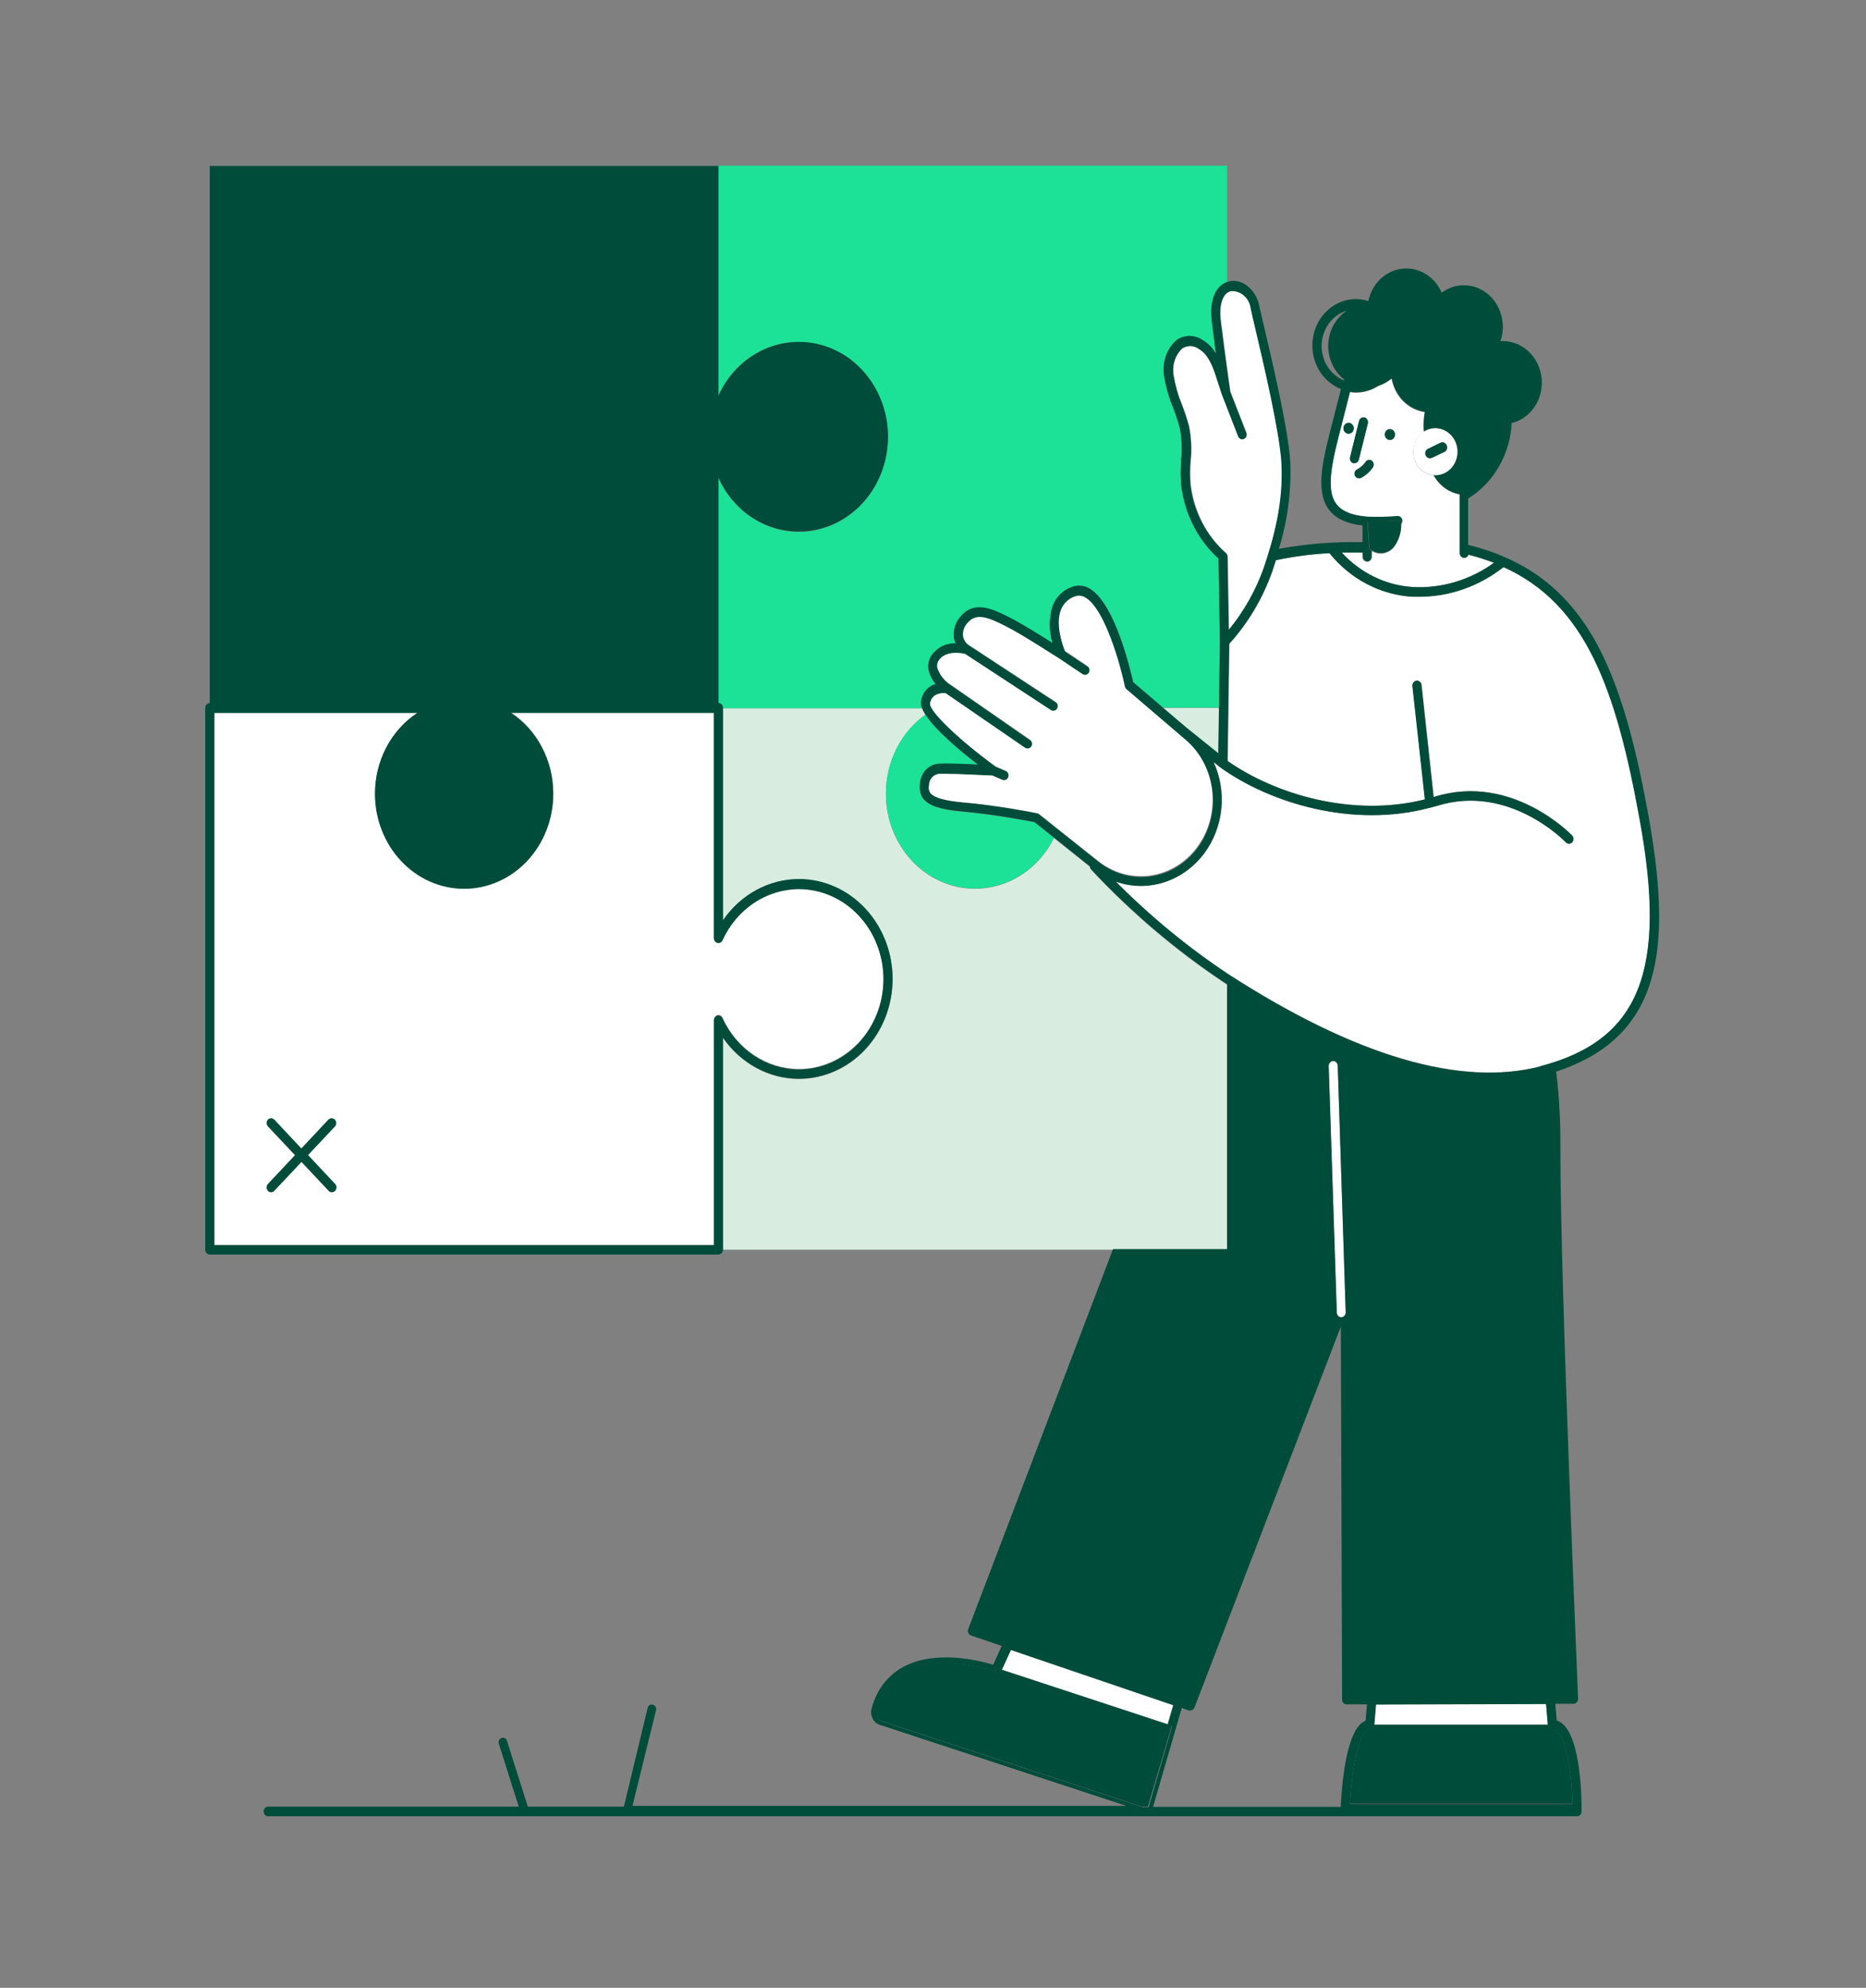
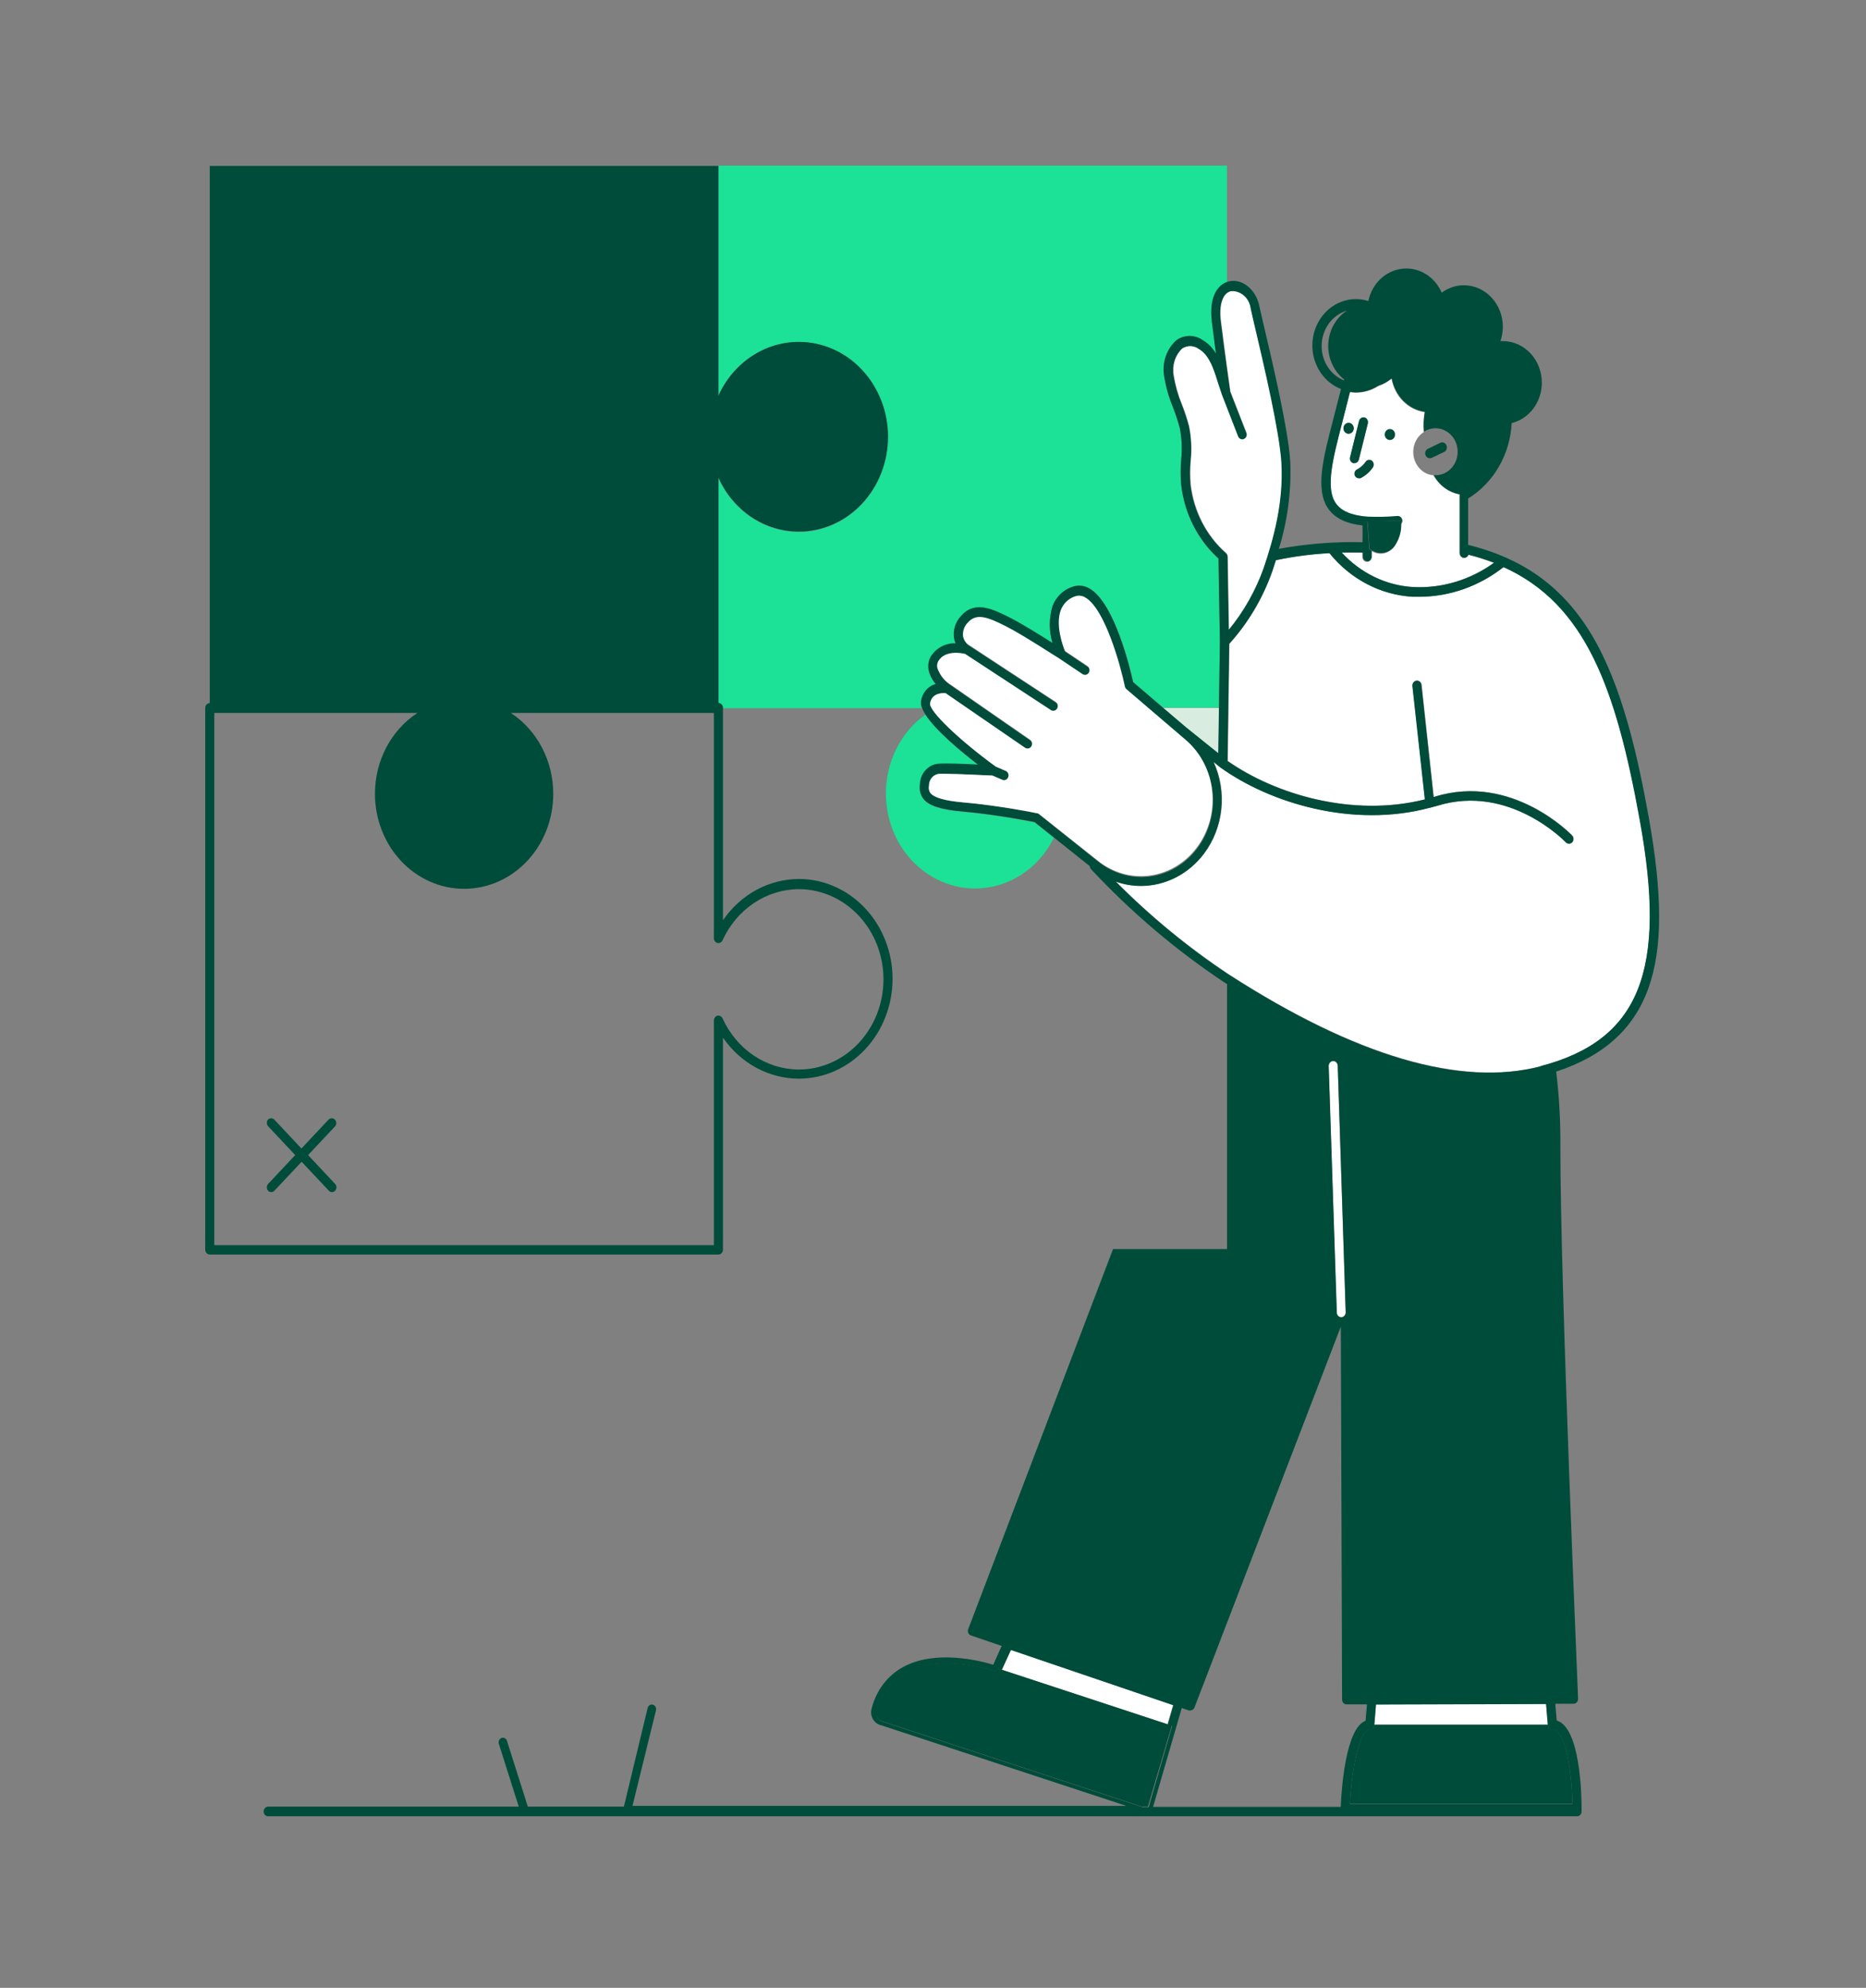
<svg xmlns="http://www.w3.org/2000/svg" width="479" height="510" viewBox="0 0 479 510" fill="none">
  <rect x="0" y="0" width="479" height="510" fill="#808080" stroke="none" />
  <path d="M353.226 437.257L352.795 442.493H397.335L396.888 437.121L353.226 437.257Z" fill="white" />
  <path d="M352.779 442.595C352.755 442.903 352.624 443.191 352.411 443.402C352.199 443.612 351.92 443.731 351.63 443.734C349.027 443.734 347.016 453.373 346.537 462.757H403.641C403.498 454.461 401.885 443.734 398.501 443.734C398.209 443.735 397.929 443.618 397.715 443.406C397.502 443.195 397.372 442.905 397.352 442.595V442.493H352.811L352.779 442.595Z" fill="#004C3A" />
  <path d="M301.133 437.393L259.434 423.215L257.104 428.366L299.696 442.357L301.133 437.393Z" fill="white" />
  <path d="M300.799 442.731L299.681 442.374L257.088 428.366L255.971 427.992L255.604 428.791C255.604 428.791 230.348 419.798 224.952 438.77C224.864 439.07 224.835 439.387 224.869 439.7C224.903 440.013 224.999 440.315 225.149 440.586C225.3 440.857 225.502 441.091 225.743 441.273C225.984 441.455 226.259 441.581 226.549 441.643L293.072 463.505H294.668L300.799 442.731Z" fill="#004C3A" />
  <path d="M344.302 337.909C344.455 337.903 344.605 337.864 344.745 337.795C344.884 337.727 345.009 337.63 345.112 337.51C345.216 337.39 345.297 337.249 345.349 337.096C345.402 336.943 345.426 336.78 345.42 336.617L343.376 273.36C343.364 273.032 343.231 272.723 343.008 272.497C342.784 272.272 342.487 272.148 342.179 272.153C341.868 272.166 341.575 272.309 341.363 272.551C341.151 272.793 341.037 273.114 341.045 273.445L343.105 336.702C343.107 336.866 343.139 337.027 343.201 337.177C343.263 337.327 343.352 337.463 343.464 337.575C343.575 337.688 343.707 337.775 343.851 337.832C343.995 337.89 344.149 337.916 344.302 337.909Z" fill="white" />
  <path d="M304.518 186.728L312.804 193.358L312.963 181.594H298.516L304.518 186.728Z" fill="#D8ECE0" />
-   <path d="M315.006 320.62V252.62L314.112 252.059C301.779 243.839 290.37 234.143 280.108 223.159C279.929 222.946 279.817 222.678 279.789 222.394L270.545 214.999C268.605 218.927 265.695 222.217 262.127 224.512C258.56 226.807 254.471 228.02 250.303 228.021C244.231 228.021 238.409 225.453 234.115 220.881C229.822 216.309 227.41 210.108 227.41 203.643C227.407 199.641 228.33 195.699 230.098 192.168C231.866 188.636 234.425 185.623 237.547 183.396C237.201 182.865 236.912 182.295 236.685 181.696H185.6V236.198C187.842 232.929 190.774 230.268 194.16 228.428C197.546 226.588 201.291 225.622 205.092 225.607C211.468 225.616 217.581 228.319 222.089 233.122C226.596 237.925 229.13 244.436 229.134 251.226C229.13 258.016 226.596 264.527 222.089 269.33C217.581 274.133 211.468 276.836 205.092 276.845C201.291 276.83 197.546 275.864 194.16 274.024C190.774 272.184 187.842 269.523 185.6 266.254V320.62H315.006Z" fill="#D8ECE0" />
  <path d="M205.061 87.72C211.132 87.72 216.956 90.288 221.249 94.86C225.542 99.432 227.954 105.633 227.954 112.098C227.954 118.563 225.542 124.764 221.249 129.336C216.956 133.908 211.132 136.476 205.061 136.476C200.747 136.475 196.521 135.178 192.87 132.733C189.218 130.288 186.289 126.795 184.419 122.655V180.455C184.572 180.455 184.724 180.487 184.865 180.549C185.006 180.612 185.135 180.703 185.243 180.819C185.352 180.934 185.437 181.071 185.496 181.221C185.554 181.372 185.584 181.533 185.584 181.696H236.67C236.447 181.163 236.37 180.574 236.447 179.996C236.601 178.948 237.045 177.973 237.721 177.195C238.398 176.417 239.277 175.871 240.246 175.627C239.338 174.614 238.694 173.366 238.378 172.006C238.258 171.364 238.263 170.702 238.392 170.062C238.521 169.421 238.771 168.816 239.129 168.283C239.848 167.272 240.788 166.463 241.867 165.926C242.947 165.39 244.133 165.143 245.323 165.206C245.122 164.765 244.983 164.296 244.908 163.812C244.768 162.793 244.857 161.753 245.168 160.778C245.479 159.803 246.002 158.92 246.696 158.202C250.208 154.054 255.093 156.502 259.02 158.491L259.499 158.746C262.197 160.089 267.098 163.149 270.195 165.104C269.255 162.027 269.255 158.712 270.195 155.635C270.615 154.467 271.272 153.411 272.119 152.544C272.967 151.677 273.983 151.02 275.096 150.62C275.854 150.319 276.666 150.2 277.472 150.274C278.278 150.347 279.059 150.611 279.758 151.045C286.239 154.819 290.262 172.023 290.933 175.049L298.532 181.543H312.9L313.139 164.543C312.884 149.821 312.788 145.01 312.788 143.361C307.5 138.582 304.083 131.869 303.21 124.542C303.018 122.348 303.018 120.14 303.21 117.946C303.487 115.268 303.368 112.561 302.858 109.922C302.378 108.132 301.803 106.372 301.134 104.652C300.058 102.072 299.286 99.359 298.835 96.577C298.548 94.87 298.692 93.112 299.253 91.484C299.814 89.856 300.772 88.416 302.028 87.312C303.024 86.632 304.182 86.27 305.364 86.27C306.547 86.27 307.706 86.632 308.701 87.312C310.114 88.139 311.297 89.347 312.133 90.814C311.798 88.332 311.447 85.561 311.096 82.756C310.298 76.364 312.469 73.304 314.959 72.437V42.5H184.371V101.49C186.251 97.352 189.191 93.864 192.851 91.428C196.512 88.992 200.744 87.706 205.061 87.72Z" fill="#1BE296" />
  <path d="M227.41 203.575C227.41 210.041 229.822 216.241 234.115 220.813C238.409 225.385 244.232 227.953 250.303 227.953C254.471 227.952 258.56 226.739 262.127 224.444C265.695 222.149 268.606 218.859 270.546 214.931L265.597 210.987C264.001 210.664 255.491 209.015 247.046 208.267C241.523 207.791 238.426 206.771 237.021 204.969C236.645 204.451 236.376 203.856 236.23 203.22C236.085 202.585 236.066 201.924 236.175 201.28C236.22 199.871 236.776 198.536 237.725 197.553C238.674 196.571 239.944 196.018 241.267 196.01C242.864 195.891 247.653 196.01 251.069 196.231C246.615 192.831 240.134 187.425 237.548 183.328C234.425 185.556 231.866 188.568 230.098 192.1C228.33 195.632 227.407 199.573 227.41 203.575Z" fill="#1BE296" />
-   <path d="M185.473 261.12C187.26 265.042 190.044 268.351 193.51 270.671C196.976 272.992 200.983 274.229 205.077 274.244C210.835 274.235 216.355 271.794 220.426 267.456C224.496 263.119 226.784 257.239 226.788 251.107C226.784 244.975 224.496 239.095 220.426 234.758C216.355 230.42 210.835 227.979 205.077 227.97C200.983 227.985 196.976 229.222 193.51 231.543C190.044 233.863 187.26 237.172 185.473 241.094C185.36 241.349 185.169 241.555 184.931 241.679C184.693 241.802 184.422 241.836 184.164 241.774C183.908 241.71 183.679 241.556 183.514 241.337C183.349 241.118 183.257 240.847 183.254 240.567V182.767H131.147C134.469 184.95 137.212 188.002 139.115 191.632C141.018 195.262 142.017 199.35 142.018 203.507C142.02 206.708 141.43 209.877 140.281 212.835C139.132 215.792 137.448 218.48 135.323 220.744C133.199 223.008 130.676 224.804 127.9 226.029C125.123 227.254 122.147 227.885 119.141 227.885C113.089 227.872 107.288 225.307 103.007 220.751C98.726 216.195 96.313 210.02 96.296 203.575C96.296 199.415 97.297 195.325 99.203 191.694C101.109 188.064 103.857 185.014 107.184 182.835H55.06V319.413H183.302V261.613C183.305 261.333 183.397 261.062 183.562 260.843C183.727 260.624 183.956 260.47 184.212 260.406C184.467 260.359 184.729 260.404 184.957 260.533C185.185 260.662 185.367 260.869 185.473 261.12ZM85.952 303.824C86.158 304.052 86.274 304.357 86.274 304.674C86.274 304.991 86.158 305.296 85.952 305.524C85.848 305.644 85.722 305.739 85.582 305.804C85.442 305.868 85.29 305.9 85.137 305.898C84.983 305.898 84.829 305.866 84.686 305.801C84.544 305.737 84.415 305.643 84.307 305.524L77.331 298.112L70.355 305.524C70.251 305.644 70.125 305.739 69.985 305.804C69.845 305.868 69.693 305.9 69.54 305.898C69.385 305.898 69.232 305.866 69.089 305.801C68.947 305.737 68.818 305.643 68.71 305.524C68.51 305.292 68.4 304.989 68.4 304.674C68.4 304.359 68.51 304.056 68.71 303.824L75.687 296.395L68.71 288.983C68.514 288.749 68.405 288.447 68.405 288.133C68.405 287.819 68.514 287.517 68.71 287.283C68.928 287.07 69.213 286.952 69.508 286.952C69.804 286.952 70.089 287.07 70.306 287.283L77.283 294.712L84.259 287.283C84.477 287.07 84.762 286.952 85.058 286.952C85.353 286.952 85.638 287.07 85.856 287.283C86.059 287.513 86.172 287.817 86.172 288.133C86.172 288.449 86.059 288.753 85.856 288.983L78.895 296.395L85.952 303.824Z" fill="white" />
  <path d="M205.077 276.743C211.453 276.734 217.566 274.031 222.073 269.228C226.581 264.425 229.115 257.914 229.119 251.124C229.115 244.334 226.581 237.823 222.073 233.02C217.566 228.217 211.453 225.514 205.077 225.505C201.275 225.52 197.531 226.486 194.145 228.326C190.759 230.166 187.826 232.827 185.584 236.096V181.594C185.584 181.265 185.462 180.949 185.243 180.717C185.025 180.484 184.728 180.353 184.419 180.353V122.553C186.289 126.693 189.218 130.186 192.87 132.631C196.521 135.076 200.747 136.373 205.061 136.374C211.132 136.374 216.955 133.806 221.249 129.234C225.542 124.662 227.954 118.461 227.954 111.996C227.928 105.548 225.505 99.374 221.215 94.824C216.924 90.274 211.116 87.72 205.061 87.72C200.745 87.722 196.519 89.022 192.867 91.47C189.215 93.918 186.286 97.415 184.419 101.558V42.568H53.847V180.387C53.538 180.387 53.242 180.518 53.023 180.751C52.804 180.983 52.682 181.299 52.682 181.628V320.62C52.682 320.949 52.804 321.265 53.023 321.497C53.242 321.73 53.538 321.861 53.847 321.861H184.419C184.572 321.861 184.723 321.829 184.865 321.767C185.006 321.704 185.135 321.613 185.243 321.497C185.351 321.382 185.437 321.245 185.496 321.095C185.554 320.944 185.584 320.783 185.584 320.62V266.22C187.833 269.476 190.769 272.125 194.154 273.952C197.54 275.78 201.281 276.736 205.077 276.743ZM183.254 261.664V319.464H55.012V182.92H107.136C103.808 185.099 101.061 188.149 99.155 191.779C97.249 195.41 96.248 199.5 96.248 203.66C96.248 206.861 96.84 210.031 97.991 212.989C99.141 215.947 100.828 218.634 102.954 220.898C105.079 223.162 107.603 224.957 110.38 226.182C113.158 227.407 116.135 228.038 119.141 228.038C122.147 228.038 125.123 227.407 127.899 226.182C130.676 224.957 133.198 223.161 135.323 220.897C137.447 218.633 139.132 215.945 140.281 212.988C141.43 210.03 142.02 206.861 142.018 203.66C142.017 199.503 141.017 195.415 139.114 191.785C137.212 188.155 134.469 185.103 131.146 182.92H183.254V240.72C183.257 241 183.349 241.271 183.514 241.49C183.678 241.709 183.907 241.863 184.164 241.927C184.422 241.989 184.692 241.955 184.93 241.832C185.168 241.708 185.36 241.502 185.473 241.247C187.26 237.325 190.044 234.016 193.51 231.696C196.976 229.375 200.983 228.138 205.077 228.123C210.835 228.132 216.355 230.573 220.425 234.911C224.496 239.248 226.784 245.128 226.788 251.26C226.784 257.392 224.496 263.272 220.425 267.609C216.355 271.947 210.835 274.388 205.077 274.397C200.983 274.382 196.976 273.145 193.51 270.825C190.044 268.504 187.26 265.195 185.473 261.273C185.36 261.018 185.168 260.812 184.93 260.688C184.692 260.565 184.422 260.531 184.164 260.593C183.927 260.65 183.713 260.784 183.55 260.976C183.387 261.167 183.284 261.408 183.254 261.664Z" fill="#004C3A" />
  <path d="M420.962 210.239C414.832 176.324 406.977 154.938 386.016 145.469C379.751 150.397 372.173 153.065 364.384 153.085C363.826 153.085 363.283 153.085 362.788 153.085C358.687 152.864 354.67 151.759 350.982 149.836C347.294 147.913 344.011 145.213 341.332 141.899C336.709 142.135 332.11 142.737 327.571 143.701C327.268 144.687 326.948 145.656 326.629 146.591C324.176 153.514 320.422 159.83 315.598 165.155L315.167 195.211C327.284 203.711 347.175 209.763 365.821 205.071L362.628 175.984C362.597 175.655 362.688 175.327 362.882 175.069C363.076 174.812 363.358 174.646 363.666 174.607C363.973 174.574 364.28 174.671 364.519 174.879C364.759 175.086 364.911 175.385 364.943 175.712L368.056 204.459L368.375 204.374C388.219 198.237 403.497 214.2 403.641 214.37C403.84 214.602 403.951 214.905 403.951 215.22C403.951 215.535 403.84 215.838 403.641 216.07C403.531 216.185 403.401 216.276 403.259 216.337C403.117 216.398 402.964 216.429 402.81 216.427C402.506 216.426 402.213 216.298 401.996 216.07C401.853 215.917 387.517 200.974 369.014 206.703C368.519 206.856 368.008 206.975 367.497 207.111C367.399 207.155 367.298 207.189 367.194 207.213H367.083C347.271 212.517 325.958 205.972 313.299 196.843L311.559 195.449C313.287 199.21 313.977 203.417 313.548 207.579C313.118 211.742 311.587 215.689 309.132 218.96C307.191 221.549 304.729 223.64 301.927 225.079C299.125 226.518 296.055 227.268 292.944 227.273C290.741 227.27 288.553 226.891 286.463 226.151C295.34 235.094 305.036 243.067 315.406 249.951C348.053 270.997 375.032 278.851 395.563 273.547C420.85 266.849 428.002 249.101 420.962 210.239Z" fill="white" />
  <path d="M344.365 141.712C349.26 147.075 355.885 150.259 362.9 150.62C370.201 150.951 377.409 148.776 383.462 144.415C381.312 143.596 379.122 142.903 376.901 142.341C376.821 142.58 376.674 142.787 376.48 142.933C376.285 143.079 376.053 143.157 375.815 143.157C375.506 143.157 375.21 143.026 374.991 142.794C374.772 142.561 374.65 142.245 374.65 141.916V127.143C374.635 127.047 374.635 126.95 374.65 126.854C373.265 126.607 371.948 126.039 370.792 125.19C369.636 124.341 368.669 123.232 367.961 121.941C367.103 121.876 366.271 121.596 365.534 121.125C364.896 120.719 364.34 120.184 363.897 119.548C363.453 118.913 363.132 118.192 362.951 117.424C362.771 116.657 362.733 115.859 362.842 115.076C362.951 114.294 363.204 113.542 363.586 112.863C364.053 112.042 364.7 111.354 365.47 110.857C365.316 109.154 365.391 107.437 365.694 105.757C363.626 105.456 361.697 104.476 360.178 102.952C358.658 101.428 357.623 99.437 357.217 97.257H357.073C356.083 98.066 354.963 98.677 353.769 99.059C352.053 100.163 350.089 100.75 348.085 100.759C347.55 100.759 347.017 100.714 346.489 100.623C346.265 101.473 346.106 102.051 345.722 103.615C345.339 105.179 344.812 107.219 344.365 108.953C342.098 117.674 340.135 125.205 342.769 129.132C344.158 131.206 346.856 132.362 351.023 132.668C353.567 132.77 356.115 132.713 358.654 132.498C358.96 132.475 359.263 132.581 359.496 132.794C359.73 133.008 359.874 133.311 359.899 133.637C359.917 133.953 359.819 134.263 359.627 134.504C359.67 136.273 359.226 138.016 358.35 139.519C358.063 140.096 357.669 140.603 357.19 141.011C356.712 141.418 356.16 141.716 355.568 141.887C354.977 142.057 354.359 142.097 353.753 142.002C353.147 141.908 352.565 141.682 352.044 141.338V142.919C352.04 143.245 351.915 143.557 351.697 143.786C351.479 144.015 351.185 144.143 350.879 144.143C350.57 144.143 350.274 144.012 350.055 143.78C349.836 143.547 349.714 143.231 349.714 142.902V141.814C348.66 141.644 346.744 141.644 344.365 141.712ZM356.977 110.109C357.148 110.134 357.312 110.195 357.46 110.288C357.608 110.382 357.738 110.506 357.84 110.653C357.943 110.8 358.017 110.968 358.058 111.146C358.099 111.324 358.106 111.509 358.079 111.69C358.055 111.872 357.998 112.047 357.91 112.204C357.823 112.362 357.707 112.5 357.568 112.609C357.43 112.718 357.272 112.797 357.105 112.841C356.938 112.884 356.764 112.892 356.594 112.863C356.251 112.808 355.943 112.611 355.736 112.315C355.53 112.019 355.442 111.647 355.493 111.282C355.516 111.1 355.573 110.926 355.661 110.768C355.748 110.61 355.865 110.472 356.003 110.363C356.142 110.254 356.299 110.175 356.466 110.131C356.634 110.088 356.807 110.08 356.977 110.109ZM348.867 108.035C348.95 107.716 349.146 107.445 349.415 107.279C349.684 107.114 350.004 107.068 350.304 107.151C350.601 107.242 350.852 107.453 351.004 107.739C351.156 108.025 351.197 108.363 351.119 108.681L348.819 117.929C348.753 118.196 348.606 118.432 348.401 118.601C348.196 118.77 347.945 118.862 347.686 118.864H347.399C347.101 118.78 346.846 118.574 346.69 118.29C346.535 118.007 346.491 117.669 346.569 117.351L348.867 108.035ZM346.377 108.494C346.721 108.549 347.031 108.745 347.24 109.041C347.449 109.337 347.54 109.708 347.495 110.075C347.443 110.445 347.256 110.777 346.975 111C346.694 111.223 346.341 111.319 345.994 111.265C345.823 111.24 345.658 111.179 345.509 111.086C345.36 110.993 345.23 110.869 345.126 110.722C345.022 110.575 344.946 110.408 344.904 110.23C344.861 110.052 344.852 109.866 344.876 109.684C344.932 109.317 345.119 108.987 345.4 108.764C345.68 108.542 346.03 108.445 346.377 108.494ZM347.734 121.856C347.687 121.701 347.67 121.537 347.683 121.375C347.697 121.213 347.741 121.055 347.812 120.911C347.883 120.767 347.981 120.64 348.099 120.536C348.217 120.433 348.354 120.356 348.5 120.309C349.318 119.827 350.031 119.167 350.592 118.371C350.782 118.125 351.054 117.967 351.351 117.929C351.648 117.891 351.948 117.976 352.188 118.167C352.419 118.37 352.567 118.66 352.603 118.976C352.639 119.293 352.559 119.612 352.379 119.867C351.546 121.053 350.449 121.999 349.187 122.621H348.835C348.601 122.624 348.372 122.553 348.176 122.417C347.979 122.281 347.826 122.085 347.734 121.856Z" fill="white" />
  <path d="M85.95 287.232C85.733 287.019 85.448 286.901 85.152 286.901C84.857 286.901 84.572 287.019 84.354 287.232L77.377 294.661L70.401 287.232C70.183 287.019 69.898 286.901 69.603 286.901C69.307 286.901 69.023 287.019 68.805 287.232C68.608 287.466 68.5 287.768 68.5 288.082C68.5 288.396 68.608 288.698 68.805 288.932L75.781 296.344L68.805 303.773C68.605 304.005 68.494 304.308 68.494 304.623C68.494 304.938 68.605 305.241 68.805 305.473C68.912 305.592 69.041 305.686 69.184 305.75C69.327 305.815 69.48 305.848 69.635 305.847C69.788 305.849 69.939 305.817 70.079 305.753C70.22 305.688 70.346 305.593 70.449 305.473L77.425 298.061L84.402 305.473C84.51 305.592 84.638 305.686 84.781 305.75C84.924 305.815 85.077 305.848 85.232 305.847C85.385 305.849 85.536 305.817 85.676 305.753C85.817 305.688 85.943 305.593 86.046 305.473C86.253 305.245 86.369 304.94 86.369 304.623C86.369 304.306 86.253 304.001 86.046 303.773L79.086 296.344L86.046 288.932C86.237 288.689 86.333 288.378 86.315 288.062C86.297 287.746 86.167 287.449 85.95 287.232Z" fill="#004C3A" />
  <path d="M423.246 209.763C420.405 194.038 416.461 176.222 408.799 163.234C401.471 150.858 391.382 143.395 376.87 139.791V127.891C380.099 125.913 382.813 123.108 384.764 119.729C386.716 116.35 387.844 112.506 388.045 108.545C390.248 108.006 392.213 106.686 393.62 104.802C395.027 102.918 395.791 100.582 395.788 98.175C395.788 95.348 394.733 92.637 392.856 90.638C390.979 88.639 388.433 87.516 385.778 87.516H385.155C385.567 86.341 385.778 85.098 385.778 83.844C385.778 81.017 384.724 78.306 382.846 76.307C380.969 74.308 378.423 73.185 375.769 73.185C373.736 73.187 371.753 73.852 370.085 75.089C369.288 73.237 368.008 71.668 366.397 70.569C364.787 69.469 362.915 68.884 361.002 68.884C358.726 68.885 356.519 69.713 354.746 71.231C352.972 72.748 351.738 74.865 351.247 77.231C350.212 76.897 349.136 76.731 348.054 76.738C345.091 76.738 342.248 77.992 340.152 80.223C338.057 82.455 336.879 85.482 336.879 88.638C336.882 91.079 337.59 93.459 338.907 95.457C340.223 97.455 342.085 98.974 344.239 99.807C344.016 100.623 343.856 101.218 343.473 102.765C343.026 104.584 342.563 106.352 342.116 108.069C339.689 117.402 337.598 125.46 340.854 130.356C342.531 132.872 345.452 134.334 349.763 134.81V139.111C342.565 138.938 335.369 139.507 328.275 140.811C330.51 133.632 331.505 126.081 331.212 118.524C330.765 110.534 326.662 93.024 324.459 83.708C323.916 81.345 323.469 79.475 323.246 78.404C322.368 74.307 318.967 71.502 315.631 72.148C315.402 72.192 315.177 72.261 314.96 72.352C312.47 73.219 310.299 76.279 311.097 82.671C311.448 85.476 311.799 88.247 312.135 90.729C311.299 89.261 310.115 88.054 308.703 87.227C307.707 86.547 306.549 86.185 305.366 86.185C304.183 86.185 303.025 86.547 302.03 87.227C300.773 88.331 299.815 89.771 299.254 91.399C298.693 93.027 298.549 94.785 298.837 96.492C299.287 99.274 300.059 101.987 301.135 104.567C301.804 106.287 302.38 108.047 302.859 109.837C303.369 112.476 303.488 115.183 303.211 117.861C303.02 120.055 303.02 122.263 303.211 124.457C304.084 131.784 307.501 138.497 312.79 143.276C312.79 144.976 312.885 149.736 313.141 164.458L312.901 181.458L312.726 193.239L304.456 186.592L298.453 181.492L290.855 174.998C290.184 171.972 286.161 154.768 279.68 150.994C278.987 150.581 278.219 150.333 277.427 150.269C276.636 150.204 275.841 150.324 275.098 150.62C273.996 151.002 272.985 151.634 272.136 152.474C271.287 153.314 270.62 154.34 270.181 155.482C269.24 158.559 269.24 161.874 270.181 164.951C267.083 162.996 262.198 159.936 259.485 158.593L259.006 158.338C255.078 156.366 250.193 153.901 246.681 158.049C245.988 158.767 245.464 159.65 245.153 160.625C244.842 161.6 244.754 162.64 244.893 163.659C244.968 164.143 245.108 164.612 245.308 165.053C244.119 164.99 242.932 165.237 241.853 165.773C240.773 166.31 239.833 167.119 239.114 168.13C238.757 168.663 238.506 169.268 238.377 169.909C238.248 170.549 238.243 171.211 238.364 171.853C238.68 173.213 239.323 174.461 240.232 175.474C239.262 175.718 238.383 176.264 237.707 177.042C237.03 177.82 236.586 178.795 236.432 179.843C236.356 180.421 236.433 181.01 236.656 181.543C236.882 182.142 237.172 182.712 237.518 183.243C240.104 187.34 246.585 192.712 251.039 196.146C247.543 195.976 242.818 195.806 241.237 195.925C239.914 195.933 238.644 196.486 237.695 197.468C236.746 198.451 236.19 199.786 236.145 201.195C236.036 201.839 236.055 202.5 236.2 203.135C236.346 203.771 236.615 204.366 236.991 204.884C238.396 206.686 241.493 207.706 247.016 208.182C255.461 208.93 263.987 210.579 265.567 210.902L270.516 214.846L279.759 222.241C279.787 222.525 279.899 222.793 280.079 223.006C290.34 233.99 301.749 243.686 314.082 251.906L314.976 252.467V320.467H285.714L248.549 417.945C248.482 418.1 248.447 418.268 248.447 418.438C248.447 418.608 248.482 418.777 248.549 418.931C248.617 419.087 248.714 419.227 248.835 419.341C248.956 419.455 249.098 419.541 249.252 419.594L257.138 422.28L254.951 427.108C251.534 426.071 240.12 423.13 231.771 427.72C229.831 428.785 228.12 430.267 226.746 432.073C225.372 433.878 224.365 435.968 223.789 438.209C223.641 438.672 223.589 439.164 223.637 439.65C223.684 440.137 223.829 440.606 224.063 441.028C224.296 441.449 224.612 441.811 224.989 442.091C225.366 442.37 225.795 442.559 226.247 442.646L289.146 463.318H162.358L168.392 438.787C168.43 438.637 168.44 438.481 168.42 438.327C168.401 438.174 168.352 438.026 168.278 437.893C168.203 437.76 168.104 437.644 167.987 437.552C167.869 437.46 167.736 437.395 167.594 437.359C167.455 437.318 167.309 437.307 167.166 437.327C167.022 437.347 166.884 437.397 166.759 437.475C166.634 437.553 166.525 437.656 166.438 437.779C166.351 437.902 166.289 438.043 166.253 438.192L160.155 463.505H135.49L130.142 446.641C130.099 446.494 130.028 446.357 129.934 446.239C129.84 446.121 129.725 446.024 129.596 445.955C129.466 445.885 129.325 445.844 129.18 445.833C129.036 445.822 128.89 445.843 128.753 445.893C128.614 445.941 128.485 446.018 128.374 446.12C128.264 446.221 128.173 446.345 128.107 446.484C128.042 446.624 128.003 446.775 127.994 446.931C127.984 447.086 128.003 447.242 128.05 447.389L133.159 463.505H68.839C68.686 463.505 68.535 463.537 68.393 463.599C68.252 463.662 68.123 463.753 68.015 463.868C67.907 463.984 67.821 464.121 67.762 464.271C67.704 464.422 67.674 464.583 67.674 464.746C67.674 464.909 67.704 465.07 67.762 465.221C67.821 465.371 67.907 465.508 68.015 465.624C68.123 465.739 68.252 465.83 68.393 465.893C68.535 465.955 68.686 465.987 68.839 465.987H404.823C405.133 465.987 405.429 465.856 405.647 465.624C405.866 465.391 405.989 465.075 405.989 464.746C406.005 464.622 406.005 464.496 405.989 464.372C406.005 464.248 406.005 464.122 405.989 463.998C405.989 460.411 405.654 443.224 399.603 441.405L399.236 437.121H403.929C404.249 437.114 404.553 436.974 404.776 436.73C404.991 436.48 405.105 436.151 405.095 435.812C405.095 434.758 400.481 329.171 400.545 294.151C400.598 287.724 400.24 281.3 399.475 274.924C411.624 270.963 419.383 263.976 423.118 253.606C426.854 243.236 426.758 229.483 423.246 209.763ZM397.352 442.663C397.373 442.973 397.503 443.263 397.716 443.474C397.929 443.686 398.21 443.803 398.502 443.802C401.886 443.802 403.498 454.529 403.642 462.825H346.538C347.017 453.441 349.028 443.802 351.63 443.802C351.921 443.799 352.2 443.68 352.412 443.47C352.625 443.259 352.756 442.971 352.78 442.663V442.561L353.211 437.325L396.873 437.189L397.32 442.561L397.352 442.663ZM341.078 273.513C341.07 273.182 341.184 272.861 341.396 272.619C341.608 272.377 341.901 272.234 342.212 272.221C342.52 272.216 342.817 272.34 343.041 272.565C343.264 272.791 343.396 273.1 343.409 273.428L345.452 336.685C345.459 336.848 345.435 337.011 345.382 337.164C345.329 337.317 345.249 337.458 345.145 337.578C345.041 337.698 344.916 337.795 344.777 337.863C344.638 337.932 344.488 337.97 344.335 337.977C344.184 337.979 344.034 337.95 343.894 337.89C343.753 337.831 343.625 337.743 343.517 337.631C343.409 337.518 343.323 337.385 343.263 337.237C343.203 337.089 343.171 336.931 343.169 336.77L341.078 273.513ZM303.354 438.209L305.19 438.838C305.307 438.854 305.425 438.854 305.542 438.838C305.774 438.834 306.001 438.758 306.194 438.619C306.387 438.48 306.537 438.285 306.627 438.056L344.191 340.357L344.51 436.05C344.51 436.212 344.54 436.373 344.599 436.522C344.658 436.672 344.744 436.808 344.853 436.922C344.961 437.035 345.09 437.125 345.231 437.186C345.372 437.246 345.523 437.276 345.676 437.274H350.896L350.545 441.473C345.372 443.411 344.351 459.238 344.159 463.573H295.995L303.354 438.209ZM395.484 273.581C374.954 278.97 347.975 271.031 315.328 249.985C304.958 243.101 295.262 235.128 286.385 226.185C288.475 226.925 290.663 227.304 292.866 227.307C295.977 227.302 299.047 226.552 301.849 225.113C304.651 223.674 307.113 221.583 309.054 218.994C311.508 215.723 313.04 211.776 313.469 207.613C313.899 203.451 313.209 199.244 311.48 195.483L313.22 196.877C325.88 206.006 347.192 212.551 367.004 207.247H367.116C367.22 207.223 367.321 207.189 367.419 207.145C367.93 207.009 368.441 206.89 368.936 206.737C387.438 201.008 401.774 215.951 401.918 216.104C402.135 216.332 402.427 216.46 402.732 216.461C402.886 216.463 403.038 216.432 403.181 216.371C403.323 216.31 403.453 216.219 403.562 216.104C403.762 215.872 403.873 215.569 403.873 215.254C403.873 214.939 403.762 214.636 403.562 214.404C403.403 214.234 388.141 198.271 368.297 204.408L367.978 204.493L364.865 175.746C364.833 175.419 364.68 175.12 364.441 174.912C364.201 174.705 363.894 174.608 363.588 174.641C363.279 174.679 362.998 174.845 362.804 175.103C362.61 175.361 362.519 175.689 362.55 176.018L365.743 205.105C347.097 209.797 327.205 203.762 315.088 195.245L315.519 165.189C320.344 159.864 324.097 153.547 326.551 146.625C326.87 145.69 327.189 144.721 327.493 143.735C332.031 142.771 336.631 142.169 341.254 141.933C343.933 145.247 347.216 147.947 350.904 149.87C354.592 151.793 358.608 152.898 362.709 153.119C363.268 153.119 363.811 153.119 364.306 153.119C372.094 153.099 379.673 150.431 385.938 145.503C406.899 154.972 414.753 176.358 420.884 210.273C428.004 249.101 420.851 266.849 395.484 273.513V273.581ZM266.301 208.675C266.206 208.675 256.723 206.686 247.24 205.87C242.578 205.462 239.753 204.646 238.827 203.456C238.648 203.192 238.525 202.889 238.467 202.569C238.41 202.249 238.418 201.919 238.492 201.603C238.485 201.193 238.556 200.787 238.703 200.408C238.849 200.028 239.066 199.685 239.341 199.399C239.616 199.112 239.943 198.889 240.302 198.741C240.661 198.594 241.044 198.527 241.429 198.543H242.722C246.17 198.543 253.53 198.917 254.759 198.985L257.314 200.09C257.455 200.156 257.606 200.191 257.76 200.192C257.991 200.189 258.216 200.113 258.407 199.974C258.597 199.835 258.745 199.639 258.83 199.41C258.946 199.106 258.944 198.765 258.824 198.462C258.705 198.159 258.477 197.919 258.191 197.795L255.621 196.69C246.139 189.788 238.428 182.376 238.763 180.455C239.258 177.735 241.956 177.769 242.722 177.837L263.252 192.083C263.443 192.212 263.665 192.277 263.891 192.27C264.084 192.271 264.275 192.221 264.445 192.123C264.616 192.025 264.76 191.882 264.865 191.709C265.027 191.433 265.082 191.1 265.016 190.782C264.95 190.464 264.77 190.187 264.514 190.009L243.76 175.627C242.351 174.66 241.279 173.226 240.711 171.547C240.644 171.228 240.643 170.898 240.706 170.578C240.77 170.259 240.896 169.957 241.078 169.694C242.834 166.957 247.032 167.773 247.847 167.994L269.877 182.41C270.057 182.536 270.269 182.601 270.484 182.597C270.683 182.598 270.879 182.543 271.053 182.439C271.226 182.335 271.371 182.184 271.474 182.002C271.633 181.722 271.683 181.386 271.611 181.068C271.539 180.75 271.352 180.474 271.091 180.302L248.916 165.767C248.508 165.529 248.153 165.199 247.878 164.799C247.602 164.4 247.412 163.941 247.32 163.455C247.255 162.808 247.334 162.154 247.55 161.546C247.767 160.938 248.114 160.392 248.565 159.953C250.752 157.369 253.769 158.61 258.143 160.82L258.638 161.075C262.598 163.064 271.841 169.065 271.937 169.116L278.019 173.196C278.202 173.314 278.412 173.379 278.626 173.383C278.823 173.385 279.019 173.334 279.192 173.232C279.365 173.131 279.511 172.984 279.616 172.805C279.777 172.527 279.829 172.193 279.76 171.875C279.691 171.557 279.507 171.28 279.249 171.105L273.469 167.229C272.926 165.886 270.963 160.514 272.448 156.672C272.774 155.867 273.259 155.146 273.871 154.559C274.482 153.973 275.206 153.533 275.992 153.272C276.439 153.096 276.919 153.029 277.394 153.076C277.869 153.123 278.328 153.283 278.738 153.544C283.75 156.451 287.726 170.986 288.843 176.341C288.908 176.614 289.054 176.859 289.258 177.038L304.504 190.077C308.31 193.335 310.747 198.069 311.28 203.238C311.812 208.408 310.398 213.591 307.345 217.651C304.362 221.641 300.032 224.23 295.28 224.866C290.528 225.501 285.731 224.132 281.914 221.051L266.892 209.066C266.752 208.844 266.543 208.681 266.301 208.607V208.675ZM305.606 118.218C305.911 115.278 305.77 112.305 305.19 109.412C304.69 107.527 304.082 105.676 303.37 103.87C302.375 101.466 301.657 98.943 301.231 96.356C301.01 95.106 301.092 93.817 301.473 92.612C301.853 91.406 302.517 90.325 303.402 89.471C304.047 89.047 304.793 88.833 305.55 88.854C306.307 88.875 307.042 89.131 307.665 89.59C309.964 90.916 311.065 93.653 311.975 96.39C312.518 98.005 313.061 99.603 313.572 101.286L317.738 112.013C317.828 112.237 317.977 112.429 318.167 112.564C318.356 112.7 318.579 112.774 318.808 112.778C318.962 112.779 319.114 112.744 319.255 112.676C319.397 112.616 319.528 112.527 319.637 112.413C319.747 112.299 319.834 112.162 319.894 112.012C319.953 111.861 319.984 111.7 319.984 111.536C319.984 111.373 319.953 111.211 319.894 111.061L315.775 100.487C315.599 99.314 314.434 91.103 313.364 82.518C312.821 78.149 313.843 75.174 315.998 74.749C317.185 74.694 318.349 75.111 319.263 75.918C320.178 76.725 320.778 77.866 320.947 79.118C321.171 80.223 321.618 82.093 322.176 84.473C324.363 93.772 328.418 111.078 328.849 118.847C329.408 129.047 326.87 138.142 324.3 145.758C322.235 151.535 319.224 156.876 315.407 161.534C315.28 154.734 315.088 143.616 315.088 142.936C315.093 142.746 315.059 142.558 314.987 142.385C314.915 142.211 314.808 142.057 314.673 141.933C309.635 137.529 306.368 131.24 305.542 124.355C305.384 122.289 305.406 120.212 305.606 118.15V118.218ZM350.96 144.058C351.266 144.058 351.56 143.93 351.778 143.701C351.997 143.472 352.121 143.16 352.125 142.834V141.253C351.911 141.141 351.704 141.016 351.503 140.879L350.976 133.807L359.708 133.62C359.723 133.875 359.723 134.13 359.708 134.385C359.901 134.144 359.998 133.833 359.98 133.518C359.955 133.192 359.811 132.889 359.577 132.675C359.344 132.462 359.041 132.356 358.734 132.379C356.196 132.594 353.648 132.65 351.104 132.549C346.937 132.243 344.239 131.087 342.85 129.013C340.232 125.086 342.195 117.555 344.446 108.834C344.893 107.134 345.357 105.315 345.804 103.496C346.251 101.677 346.346 101.354 346.57 100.504C347.098 100.595 347.632 100.64 348.166 100.64C350.17 100.631 352.134 100.044 353.85 98.94C355.045 98.558 356.164 97.947 357.154 97.138H357.298C357.704 99.318 358.739 101.309 360.259 102.833C361.778 104.357 363.707 105.337 365.775 105.638C365.472 107.318 365.396 109.035 365.551 110.738C366.437 110.166 367.453 109.864 368.489 109.864C369.524 109.864 370.541 110.166 371.426 110.738C372.064 111.144 372.62 111.68 373.064 112.315C373.507 112.95 373.828 113.672 374.009 114.439C374.19 115.206 374.227 116.004 374.118 116.787C374.009 117.569 373.756 118.322 373.374 119C372.83 119.966 372.041 120.75 371.098 121.261C370.155 121.772 369.096 121.99 368.042 121.89C368.75 123.181 369.717 124.29 370.873 125.139C372.029 125.988 373.346 126.556 374.731 126.803C374.716 126.899 374.716 126.996 374.731 127.092V141.865C374.731 142.194 374.853 142.51 375.072 142.743C375.291 142.975 375.587 143.106 375.896 143.106C376.134 143.106 376.366 143.028 376.561 142.882C376.755 142.736 376.902 142.529 376.982 142.29C379.203 142.852 381.393 143.545 383.543 144.364C377.474 148.761 370.235 150.955 362.901 150.62C355.915 150.255 349.317 147.092 344.43 141.763C346.809 141.763 348.725 141.763 349.859 141.763V142.851C349.881 143.151 350.006 143.431 350.208 143.641C350.411 143.85 350.678 143.975 350.96 143.99V144.058ZM339.258 88.774C339.26 86.715 339.895 84.713 341.065 83.074C342.236 81.435 343.877 80.249 345.74 79.696C344.28 80.648 343.074 81.982 342.235 83.571C341.397 85.16 340.955 86.951 340.95 88.774C340.956 90.447 341.33 92.095 342.042 93.586C342.755 95.077 343.786 96.37 345.053 97.359L344.957 97.58C343.271 96.897 341.821 95.68 340.802 94.094C339.783 92.508 339.244 90.628 339.258 88.706V88.774ZM226.63 441.711C226.34 441.649 226.066 441.523 225.825 441.341C225.584 441.159 225.381 440.924 225.23 440.654C225.08 440.383 224.984 440.081 224.95 439.768C224.917 439.455 224.945 439.138 225.033 438.838C230.429 419.866 255.685 428.859 255.685 428.859L256.052 428.06L257.17 428.434L259.517 423.334L301.215 437.512L299.762 442.493L300.88 442.85L294.861 463.624H293.265L226.63 441.711Z" fill="#004C3A" />
-   <path d="M347.398 118.813H347.685C347.944 118.811 348.196 118.719 348.4 118.55C348.605 118.381 348.752 118.145 348.819 117.878L351.118 108.63C351.197 108.312 351.155 107.974 351.003 107.688C350.851 107.402 350.6 107.191 350.304 107.1C350.003 107.017 349.684 107.063 349.415 107.228C349.146 107.394 348.949 107.665 348.867 107.984L346.568 117.249C346.522 117.41 346.507 117.579 346.525 117.746C346.542 117.913 346.591 118.074 346.668 118.22C346.746 118.367 346.851 118.495 346.976 118.596C347.101 118.698 347.245 118.772 347.398 118.813Z" fill="#004C3A" />
+   <path d="M347.398 118.813C347.944 118.811 348.196 118.719 348.4 118.55C348.605 118.381 348.752 118.145 348.819 117.878L351.118 108.63C351.197 108.312 351.155 107.974 351.003 107.688C350.851 107.402 350.6 107.191 350.304 107.1C350.003 107.017 349.684 107.063 349.415 107.228C349.146 107.394 348.949 107.665 348.867 107.984L346.568 117.249C346.522 117.41 346.507 117.579 346.525 117.746C346.542 117.913 346.591 118.074 346.668 118.22C346.746 118.367 346.851 118.495 346.976 118.596C347.101 118.698 347.245 118.772 347.398 118.813Z" fill="#004C3A" />
  <path d="M345.994 111.265C346.341 111.319 346.694 111.223 346.976 111C347.257 110.777 347.444 110.444 347.495 110.075C347.541 109.708 347.449 109.337 347.24 109.041C347.031 108.745 346.721 108.549 346.377 108.494C346.031 108.445 345.681 108.542 345.4 108.764C345.12 108.987 344.932 109.317 344.877 109.684C344.852 109.866 344.861 110.051 344.904 110.23C344.947 110.408 345.023 110.575 345.127 110.722C345.231 110.869 345.36 110.993 345.509 111.086C345.658 111.179 345.823 111.24 345.994 111.265Z" fill="#004C3A" />
-   <path d="M363.586 112.812C363.204 113.491 362.951 114.243 362.842 115.025C362.733 115.808 362.771 116.606 362.951 117.373C363.132 118.141 363.453 118.862 363.897 119.497C364.34 120.133 364.896 120.668 365.534 121.074C366.271 121.545 367.103 121.825 367.961 121.89C369.014 121.99 370.074 121.772 371.017 121.261C371.96 120.75 372.748 119.966 373.293 119C373.675 118.322 373.928 117.57 374.037 116.787C374.146 116.004 374.109 115.206 373.928 114.439C373.747 113.672 373.426 112.95 372.983 112.315C372.539 111.68 371.983 111.144 371.345 110.738C370.459 110.166 369.443 109.864 368.408 109.864C367.372 109.864 366.356 110.166 365.47 110.738C364.692 111.254 364.045 111.967 363.586 112.812ZM369.829 113.611C369.972 113.535 370.129 113.492 370.289 113.484C370.449 113.476 370.609 113.503 370.759 113.563C370.909 113.624 371.045 113.717 371.16 113.836C371.275 113.956 371.365 114.099 371.425 114.257C371.496 114.41 371.537 114.577 371.544 114.748C371.552 114.918 371.526 115.088 371.469 115.248C371.413 115.407 371.325 115.553 371.213 115.675C371.101 115.797 370.967 115.893 370.818 115.957L367.625 117.47C367.478 117.535 367.321 117.569 367.162 117.572C366.936 117.576 366.715 117.508 366.524 117.378C366.334 117.248 366.184 117.061 366.093 116.841C366.021 116.689 365.98 116.523 365.971 116.353C365.962 116.184 365.986 116.014 366.042 115.855C366.097 115.695 366.183 115.55 366.293 115.427C366.404 115.304 366.537 115.207 366.684 115.141L369.829 113.611Z" fill="white" />
  <path d="M366.556 115.141C366.409 115.207 366.276 115.304 366.166 115.427C366.055 115.55 365.969 115.695 365.914 115.855C365.859 116.014 365.835 116.184 365.844 116.353C365.852 116.523 365.894 116.689 365.965 116.841C366.056 117.061 366.206 117.248 366.397 117.378C366.587 117.508 366.809 117.576 367.035 117.572C367.194 117.569 367.351 117.535 367.498 117.47L370.691 115.957C370.839 115.893 370.974 115.797 371.086 115.675C371.198 115.553 371.285 115.407 371.342 115.248C371.399 115.088 371.424 114.918 371.417 114.747C371.409 114.577 371.368 114.41 371.297 114.257C371.237 114.099 371.147 113.956 371.032 113.836C370.918 113.717 370.781 113.624 370.631 113.563C370.481 113.503 370.322 113.476 370.162 113.484C370.002 113.492 369.845 113.535 369.701 113.611L366.556 115.141Z" fill="#004C3A" />
  <path d="M356.594 112.863C356.764 112.892 356.938 112.884 357.105 112.841C357.272 112.797 357.43 112.718 357.568 112.609C357.706 112.5 357.822 112.362 357.91 112.204C357.998 112.047 358.055 111.872 358.078 111.69C358.106 111.509 358.098 111.324 358.057 111.146C358.016 110.968 357.942 110.8 357.84 110.653C357.737 110.506 357.608 110.382 357.46 110.288C357.312 110.195 357.148 110.134 356.977 110.109C356.807 110.08 356.633 110.088 356.466 110.131C356.299 110.175 356.141 110.254 356.003 110.363C355.865 110.472 355.748 110.61 355.66 110.768C355.573 110.926 355.516 111.1 355.492 111.282C355.442 111.647 355.53 112.019 355.736 112.315C355.942 112.611 356.251 112.808 356.594 112.863Z" fill="#004C3A" />
  <path d="M314.751 141.882C314.886 142.006 314.993 142.16 315.065 142.334C315.137 142.507 315.171 142.695 315.166 142.885C315.166 143.565 315.358 154.649 315.485 161.483C319.302 156.825 322.312 151.484 324.378 145.707C326.948 138.091 329.486 128.945 328.927 118.796C328.496 111.027 324.441 93.721 322.254 84.422C321.695 82.042 321.248 80.172 321.025 79.067C320.856 77.815 320.256 76.674 319.341 75.867C318.427 75.059 317.263 74.643 316.076 74.698C313.921 75.123 312.883 78.098 313.442 82.467C314.511 90.967 315.677 99.263 315.852 100.436L319.971 111.01C320.031 111.16 320.062 111.322 320.062 111.485C320.062 111.649 320.031 111.81 319.971 111.961C319.912 112.111 319.825 112.248 319.715 112.362C319.606 112.476 319.475 112.565 319.333 112.625C319.192 112.693 319.04 112.728 318.885 112.727C318.657 112.723 318.434 112.649 318.244 112.513C318.054 112.378 317.906 112.186 317.816 111.962L313.649 101.235C313.09 99.535 312.548 97.954 312.053 96.339C311.143 93.636 310.041 90.899 307.742 89.539C307.12 89.08 306.385 88.824 305.628 88.803C304.871 88.782 304.125 88.996 303.48 89.42C302.595 90.274 301.931 91.355 301.55 92.561C301.17 93.766 301.087 95.055 301.309 96.305C301.735 98.892 302.453 101.415 303.448 103.819C304.159 105.625 304.767 107.476 305.268 109.361C305.848 112.254 305.988 115.227 305.683 118.167C305.507 120.214 305.507 122.274 305.683 124.321C306.497 131.19 309.74 137.471 314.751 141.882Z" fill="white" />
  <path d="M358.43 139.366C359.307 137.863 359.751 136.12 359.708 134.351C359.723 134.096 359.723 133.841 359.708 133.586L351.039 133.739L351.566 140.811C351.766 140.948 351.975 141.073 352.188 141.185C352.707 141.518 353.283 141.735 353.882 141.823C354.482 141.911 355.092 141.869 355.675 141.699C356.259 141.529 356.804 141.235 357.277 140.834C357.751 140.432 358.143 139.933 358.43 139.366Z" fill="#004C3A" />
  <path d="M348.852 122.723H349.203C350.465 122.101 351.563 121.155 352.396 119.969C352.575 119.714 352.655 119.395 352.62 119.078C352.584 118.762 352.435 118.472 352.204 118.269C351.965 118.078 351.665 117.993 351.368 118.031C351.07 118.069 350.799 118.227 350.608 118.473C350.047 119.269 349.334 119.929 348.517 120.411C348.37 120.458 348.234 120.535 348.116 120.638C347.997 120.742 347.9 120.869 347.828 121.013C347.757 121.157 347.713 121.315 347.7 121.477C347.686 121.639 347.704 121.803 347.75 121.958C347.842 122.187 347.996 122.383 348.192 122.519C348.388 122.655 348.618 122.726 348.852 122.723Z" fill="#004C3A" />
  <path d="M281.801 220.813C285.618 223.894 290.415 225.263 295.167 224.628C299.919 223.992 304.249 221.403 307.232 217.413C310.284 213.353 311.7 208.17 311.167 203C310.634 197.831 308.197 193.097 304.391 189.839L289.145 176.8C288.94 176.621 288.795 176.376 288.73 176.103C287.612 170.748 283.637 156.213 278.624 153.306C278.215 153.045 277.756 152.885 277.28 152.838C276.805 152.791 276.326 152.858 275.879 153.034C275.093 153.295 274.369 153.735 273.758 154.321C273.146 154.908 272.66 155.629 272.335 156.434C270.85 160.276 272.813 165.648 273.356 166.991L279.135 170.867C279.394 171.042 279.578 171.318 279.647 171.637C279.715 171.955 279.664 172.289 279.502 172.567C279.398 172.746 279.252 172.893 279.079 172.994C278.905 173.096 278.71 173.147 278.512 173.145C278.298 173.141 278.089 173.076 277.906 172.958L271.824 168.878C271.728 168.878 262.485 162.826 258.526 160.837L258.031 160.582C253.656 158.372 250.639 157.182 248.452 159.715C248.001 160.154 247.653 160.7 247.437 161.308C247.221 161.916 247.142 162.57 247.207 163.217C247.298 163.703 247.489 164.162 247.764 164.561C248.04 164.961 248.395 165.291 248.803 165.529L270.977 180.064C271.239 180.236 271.426 180.512 271.498 180.83C271.57 181.148 271.52 181.484 271.361 181.764C271.258 181.946 271.113 182.097 270.94 182.201C270.766 182.305 270.57 182.36 270.371 182.359C270.156 182.363 269.944 182.298 269.764 182.172L247.734 167.756C246.92 167.552 242.721 166.736 240.965 169.456C240.783 169.719 240.656 170.021 240.593 170.34C240.53 170.66 240.531 170.99 240.597 171.309C241.166 172.988 242.238 174.422 243.647 175.389L264.4 189.771C264.657 189.949 264.837 190.226 264.903 190.544C264.968 190.862 264.914 191.195 264.751 191.471C264.647 191.644 264.502 191.787 264.332 191.885C264.162 191.983 263.971 192.033 263.777 192.032C263.552 192.039 263.33 191.974 263.139 191.845L242.705 177.82C241.875 177.82 239.24 177.718 238.746 180.438C238.41 182.359 246.121 189.771 255.604 196.673L258.174 197.778C258.459 197.902 258.687 198.142 258.807 198.445C258.927 198.748 258.929 199.089 258.813 199.393C258.727 199.622 258.58 199.818 258.39 199.957C258.199 200.096 257.974 200.172 257.743 200.175C257.589 200.174 257.437 200.139 257.296 200.073L254.742 198.968C253.513 198.968 246.153 198.526 242.705 198.526H241.412C241.027 198.51 240.644 198.577 240.285 198.724C239.926 198.872 239.599 199.095 239.324 199.382C239.049 199.668 238.831 200.011 238.685 200.39C238.539 200.77 238.468 201.176 238.474 201.586C238.401 201.902 238.392 202.232 238.45 202.552C238.508 202.872 238.631 203.175 238.81 203.439C239.735 204.629 242.561 205.445 247.223 205.853C256.674 206.669 266.188 208.624 266.284 208.658C266.458 208.688 266.623 208.764 266.763 208.879L281.801 220.813Z" fill="white" />
</svg>